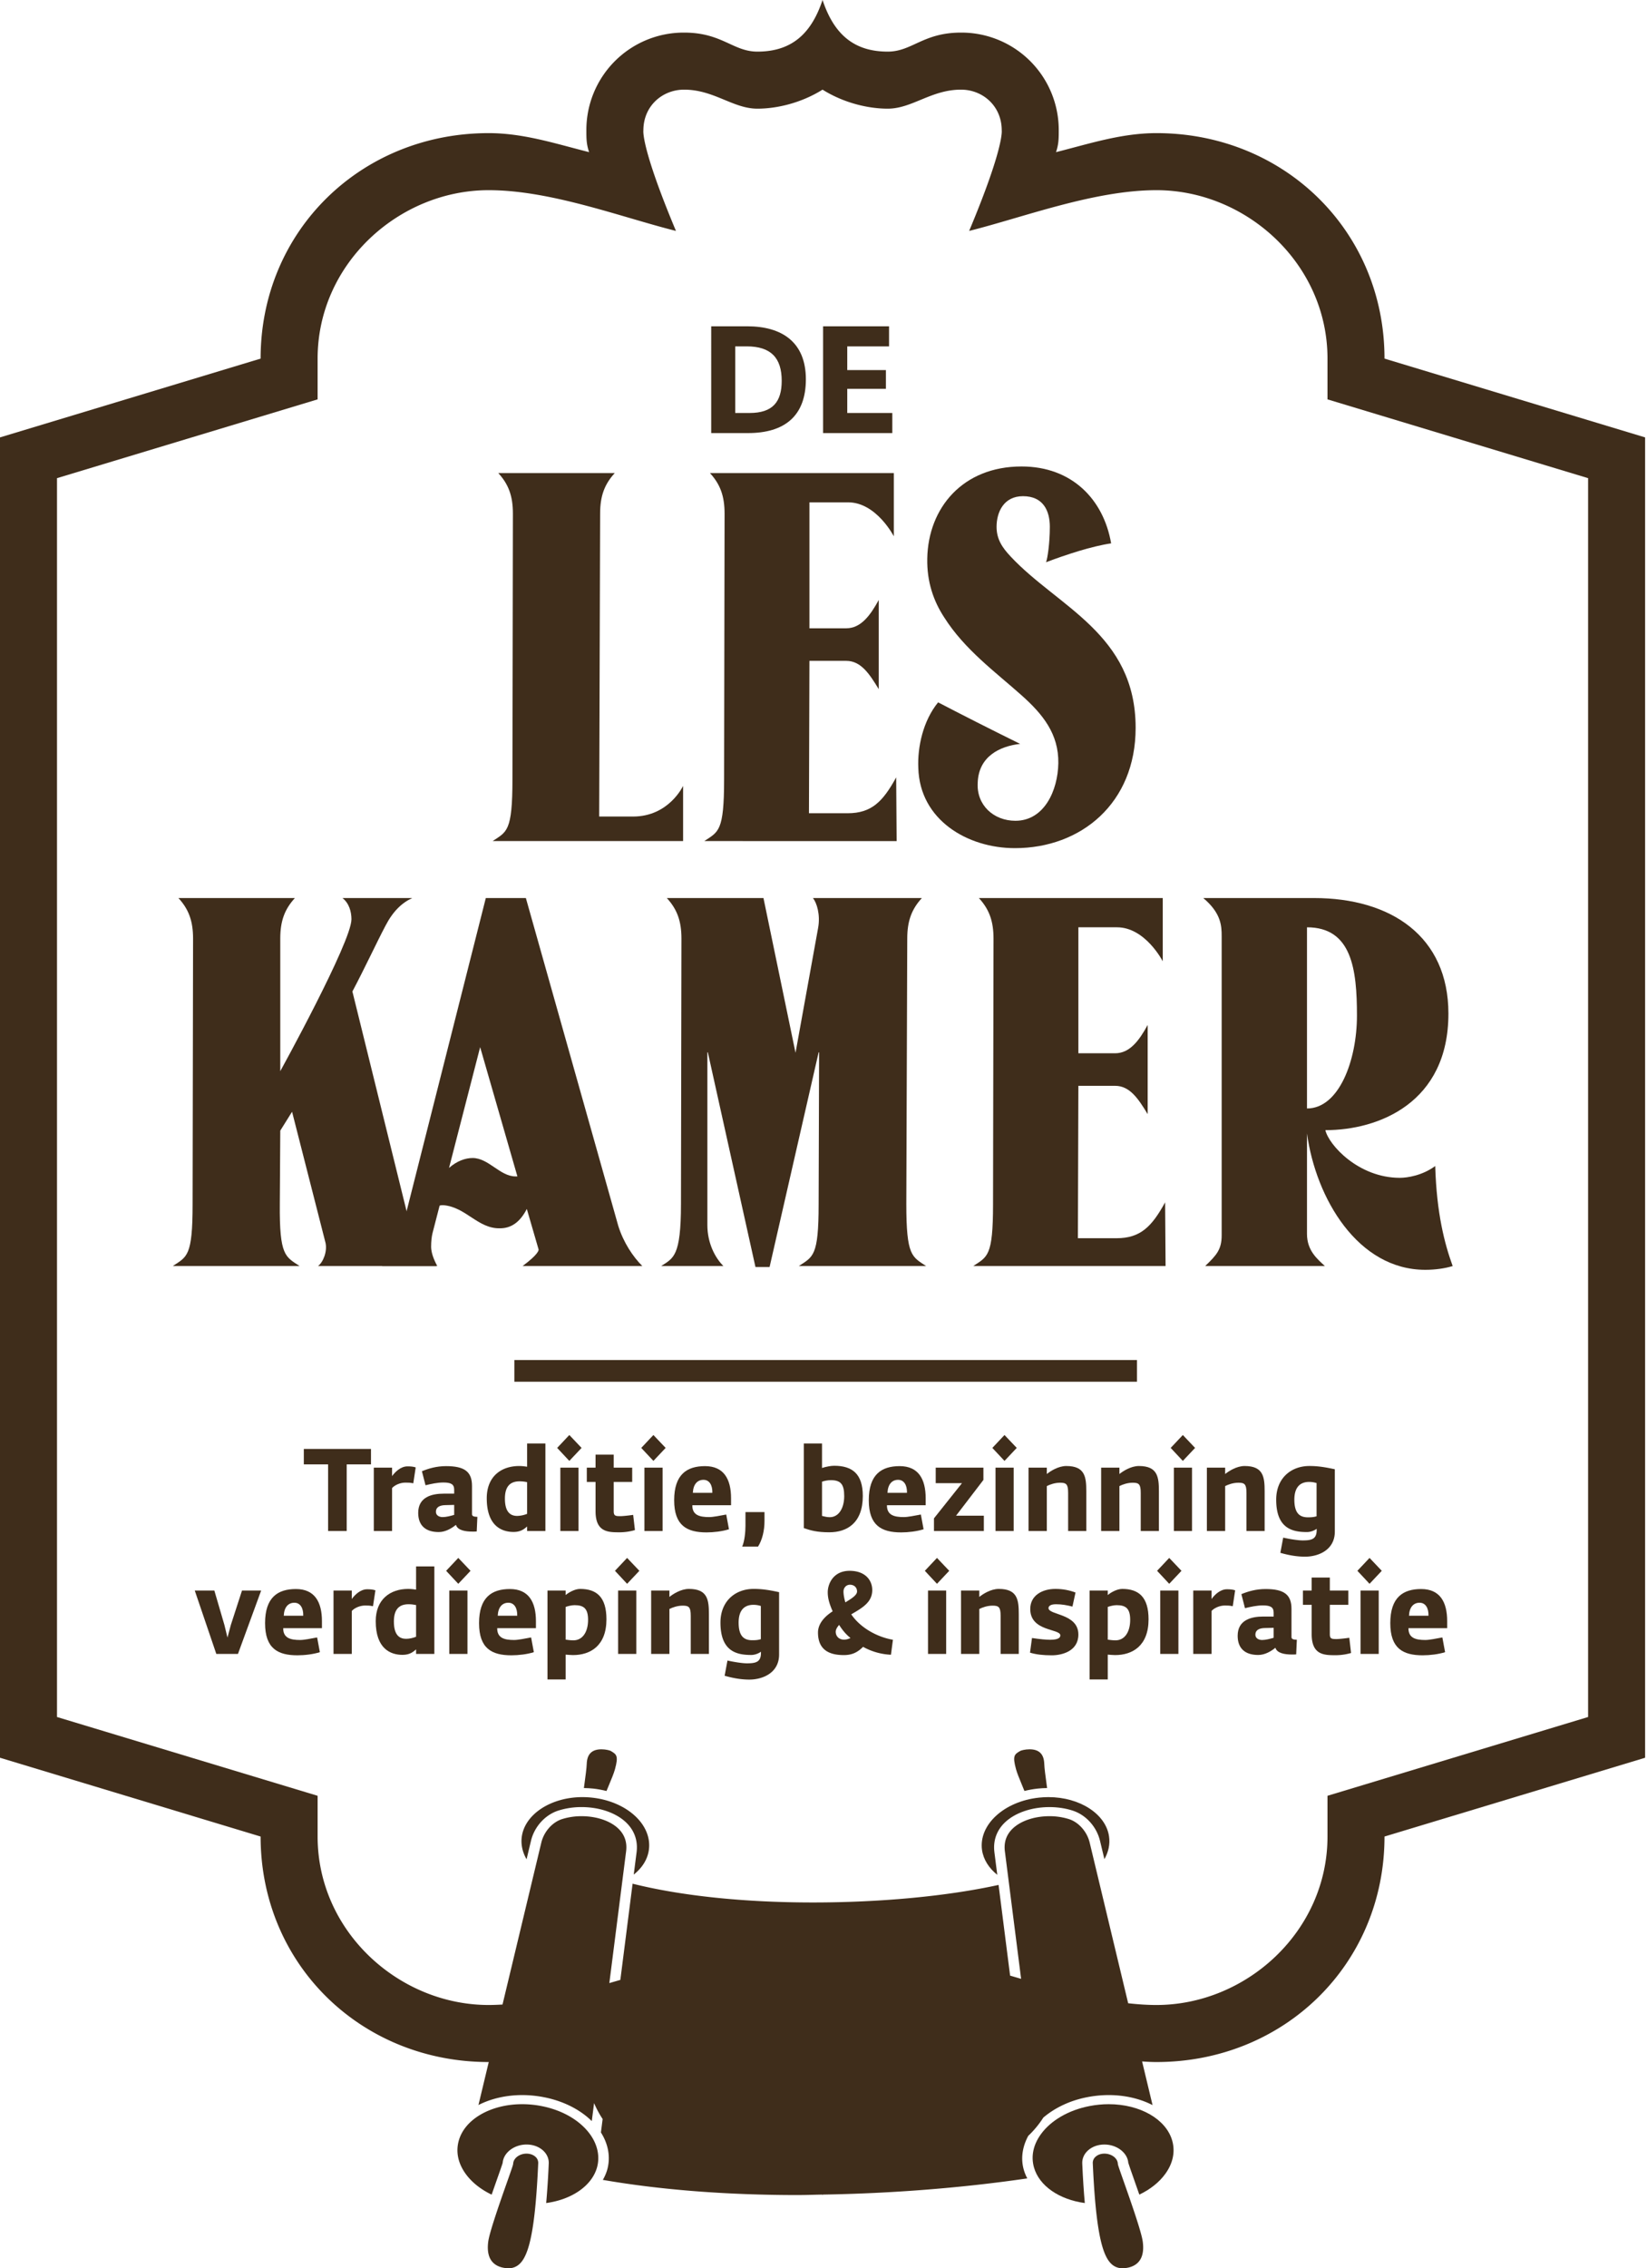
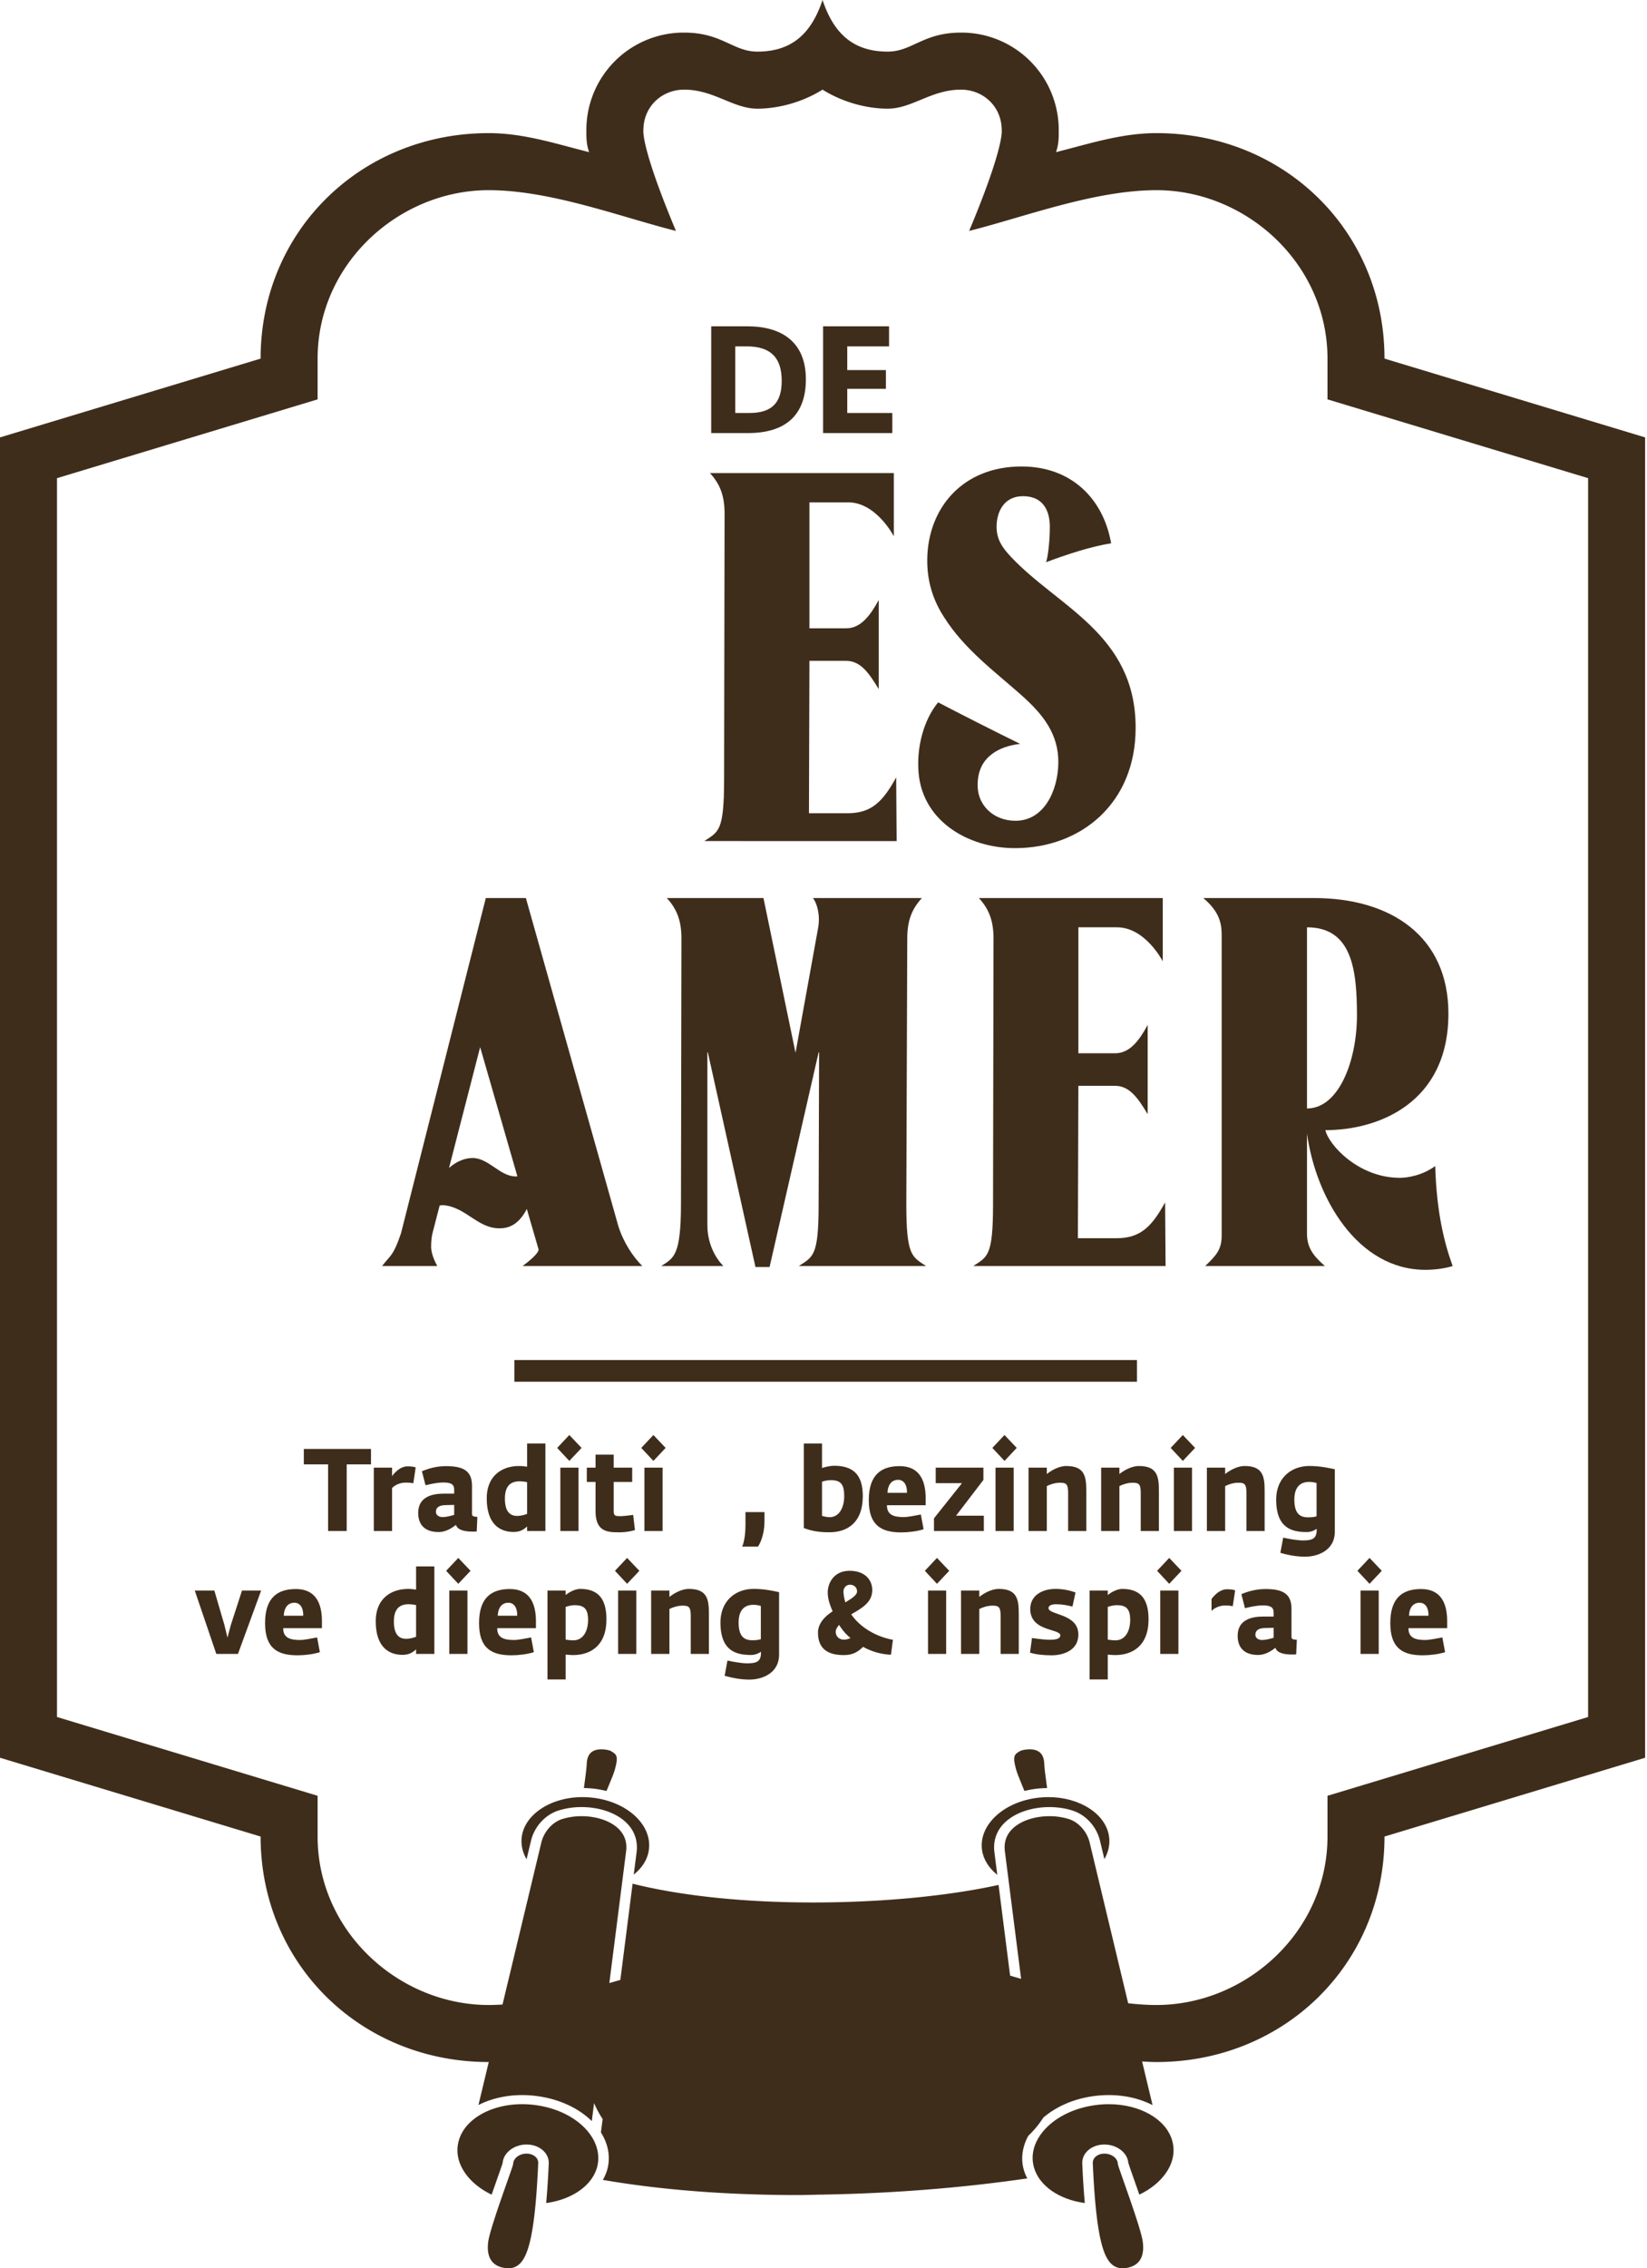
<svg xmlns="http://www.w3.org/2000/svg" width="100%" height="100%" viewBox="0 0 218 300" version="1.1" xml:space="preserve" fill-rule="evenodd" clip-rule="evenodd" stroke-linejoin="round" stroke-miterlimit="2">
  <g id="Logo-dark" fill="#3f2d1b">
-     <path id="Fill-1" d="M79.309 107.996h4.493c4.742 0 6.614-4.055 6.614-4.055v7.3H65.207c1.871-1.247 2.621-1.247 2.621-8.176l.061-35.129c0-2.309-.561-3.868-1.933-5.365h15.413c-1.374 1.497-1.935 3.056-1.935 5.365l-.125 40.06z" />
    <path id="Fill-3" d="M118.307 62.57v8.361s-2.308-4.493-6.053-4.493h-5.116v16.661h4.866c1.935 0 3.182-1.684 4.306-3.744v11.793c-1.249-2.058-2.371-3.743-4.306-3.743h-4.866l-.063 20.155h5.117c3.182 0 4.679-1.56 6.428-4.744l.061 8.425H93.222c1.872-1.248 2.621-1.248 2.621-8.175l.063-35.131c0-2.308-.562-3.868-1.934-5.365h24.335z" />
    <path id="Fill-5" d="M131.908 69.684c0 1.622.748 2.744 1.871 3.93 6.24 6.677 16.536 10.234 16.536 22.651 0 9.985-7.239 15.912-15.974 15.912-6.302 0-12.604-3.744-12.792-10.608-.125-2.746.624-6.239 2.621-8.674 3.12 1.624 7.05 3.619 10.858 5.492-2.746.311-5.492 1.685-5.616 5.117-.187 2.994 2.121 5.054 4.99 5.054 3.808 0 5.617-3.993 5.679-7.613.063-3.869-2.059-6.49-4.866-8.984-3.432-3.059-7.55-6.053-10.233-10.296-1.435-2.185-2.309-4.744-2.248-7.801.125-6.676 4.681-12.167 12.481-12.167 6.676 0 10.857 4.368 11.855 10.17-2.558.375-5.989 1.497-8.611 2.496.188-.499.499-2.496.499-4.679 0-2.123-.872-4.057-3.555-4.057-2.559 0-3.495 2.122-3.495 4.057" />
-     <path id="Fill-7" d="M37.036 159.212c-.062 6.926.748 6.989 2.621 8.237H22.872c1.871-1.248 2.621-1.248 2.621-8.175l.061-35.131c0-2.308-.561-3.868-1.935-5.365h15.413c-1.372 1.497-1.935 3.057-1.935 5.365v17.535s9.422-17.097 9.422-20.092c0-.998-.311-2.122-1.184-2.808h9.234c-1.372.624-2.558 1.747-3.556 3.682-1.123 2.121-2.745 5.616-4.369 8.674l7.239 29.326c1.435 5.741 2.184 5.803 3.869 6.989H42.09c.687-.499 1.248-1.934.999-3.058l-4.431-17.348-1.561 2.498-.061 9.671z" />
    <path id="Fill-9" d="M68.484 155.593l-4.931-17.097-4.118 15.975c1.062-.938 2.185-1.311 3.121-1.311 2.121 0 3.62 2.433 5.678 2.433h.25zm1.247 4.306c-.936 1.81-2.122 2.558-3.555 2.558-2.934.062-4.495-2.808-7.489-3.059-.188 0-.374 0-.499.063l-.936 3.62c-.125.498-.188 1.123-.188 1.81 0 1.061.624 2.184.811 2.558h-7.301c1.186-1.56 1.436-1.247 2.497-4.306l11.231-44.364h5.304l12.231 43.365c.686 2.185 1.933 4.058 3.182 5.305H69.17c2.184-1.622 2.121-2.123 2.121-2.184l-1.56-5.366z" />
    <path id="Fill-11" d="M101.054 118.778l4.243 20.467 2.994-16.537c.313-1.747-.186-3.306-.686-3.93h14.414c-1.372 1.497-1.933 3.057-1.933 5.365l-.125 35.07c0 6.925.748 6.988 2.621 8.236h-16.848c1.871-1.248 2.621-1.248 2.621-8.175l.063-20.092h-.063l-6.491 28.392h-1.871l-6.302-28.392h-.063v22.838c0 2.371.999 4.306 2.123 5.429h-8.238c1.622-1.061 2.621-1.248 2.621-8.236l.063-35.07c0-2.308-.563-3.868-1.935-5.365h12.792z" />
    <path id="Fill-13" d="M153.904 118.778v8.361s-2.308-4.493-6.053-4.493h-5.116v16.661h4.866c1.935 0 3.182-1.684 4.306-3.744v11.793c-1.249-2.058-2.371-3.743-4.306-3.743h-4.866l-.063 20.155h5.117c3.182 0 4.679-1.56 6.428-4.744l.061 8.425h-25.459c1.872-1.248 2.621-1.248 2.621-8.175l.063-35.131c0-2.308-.562-3.868-1.935-5.365h24.336z" />
    <path id="Fill-15" d="M172.995 146.608c4.243 0 6.614-6.366 6.614-12.293 0-6.114-.686-11.668-6.614-11.668v23.961zm0 16.597c0 2.246 1.436 3.37 2.371 4.245h-15.849c1.497-1.436 2.185-2.185 2.185-4.058v-39.559c0-1.374-.063-3.059-2.433-5.056h14.662c10.171 0 17.784 5.056 17.784 15.289 0 11.794-9.235 15.411-16.287 15.411.438 1.935 4.368 6.304 9.86 6.304.999 0 2.995-.313 4.679-1.56.188 6.301 1.249 10.296 2.311 13.229-1 .311-2.311.498-3.62.498-8.924 0-14.477-9.422-15.663-18.033v13.29z" />
    <path id="Fill-17" d="M43.429 193.681h-3.214v-2.043h8.89v2.043h-3.214v8.813h-2.462v-8.813z" />
    <path id="Fill-19" d="M49.478 194.111h2.417v1.12c.392-.537 1.13-1.289 2.042-1.289.434 0 .753.03 1.086.139l-.319 2.102c-.463-.091-.622-.091-1.056-.091-.71 0-1.434.352-1.753.721v5.681h-2.417v-8.383z" />
    <path id="Fill-21" d="M60.117 200.36v-1.32l-1.187.03c-.709.014-1.232.261-1.232.875 0 .491.449.707.884.707.462 0 1.014-.14 1.535-.292m-4.763-.262c0-2.118 1.824-2.548 3.388-2.548h1.375v-.521c0-.738-.448-.952-1.434-.952-.781 0-1.621.184-2.36.366l-.478-1.856c.899-.369 1.941-.676 3.199-.676 2.448 0 3.432.738 3.432 2.625v3.732c0 .276.262.338.71.353l-.087 1.934c-.189.016-.377.016-.565.016-.955 0-1.969-.17-2.186-.892-.579.477-1.404.953-2.272.953-1.737 0-2.722-.861-2.722-2.534" />
    <path id="Fill-23" d="M69.77 200.222v-4.192c-.245-.046-.565-.107-.999-.107-1.375 0-1.939.829-1.939 2.288 0 1.825.767 2.286 1.621 2.286a3.71 3.71 0 001.317-.275m-5.342-2.059c0-2.871 1.898-4.267 4.3-4.267.435 0 .797.062 1.042.092v-3.071h2.419v11.577H69.77v-.599c-.347.292-.796.722-1.794.722-1.593 0-3.548-.814-3.548-4.454" />
    <path id="Fill-25" d="M74.169 202.494h2.402v-8.383h-2.402v8.383zm-.421-10.992l1.608-1.706 1.622 1.706-1.622 1.718-1.608-1.718z" />
    <path id="Fill-27" d="M78.829 199.884V196h-1.158v-1.888h1.158v-1.721h2.403v1.721h2.446V196h-2.446v3.868c0 .614.218.66.87.66.535 0 1.706-.168 1.706-.168l.233 2.01a7.306 7.306 0 01-1.912.293c-1.52 0-3.3.076-3.3-2.779" />
    <path id="Fill-28" d="M85.298 202.494h2.403v-8.383h-2.403v8.383zm-.42-10.992l1.607-1.706 1.621 1.706-1.621 1.718-1.607-1.718z" />
-     <path id="Fill-29" d="M94.287 197.442c.03-1.012-.391-1.718-1.173-1.718-.825 0-1.361.613-1.404 1.718h2.577zm-5.054.983c0-3.423 1.695-4.514 4.083-4.514 2.491 0 3.447 1.719 3.447 4.253v.921h-5.126c-.013 1.319.97 1.566 2.229 1.566.537 0 1.434-.185 2.259-.337l.362 1.949c-.883.277-2.012.414-2.967.414-2.606 0-4.287-.905-4.287-4.252z" />
    <path id="Fill-30" d="M98.671 201.833v-1.841h2.519v1.197c0 1.259-.304 2.502-.854 3.363h-2.1c.319-.692.435-1.966.435-2.719" />
    <path id="Fill-31" d="M108.803 195.969v4.528c.274.062.623.17 1.013.17 1.231 0 1.925-1.229 1.925-2.795 0-1.58-.476-2.103-1.767-2.103-.447 0-.852.092-1.171.2m-2.404 6.14v-11.193h2.404v3.24c.566-.184 1.201-.292 1.606-.292 2.374 0 3.794 1.045 3.794 3.992 0 3.624-2.142 4.806-4.43 4.806-1.636 0-2.491-.246-3.374-.553" />
    <path id="Fill-32" d="M120.048 197.442c.03-1.012-.391-1.718-1.173-1.718-.825 0-1.361.613-1.404 1.718h2.577zm-5.054.983c0-3.423 1.695-4.514 4.083-4.514 2.491 0 3.447 1.719 3.447 4.253v.921h-5.126c-.013 1.319.97 1.566 2.229 1.566.537 0 1.434-.185 2.26-.337l.361 1.949c-.883.277-2.012.414-2.967.414-2.606 0-4.287-.905-4.287-4.252z" />
    <path id="Fill-33" d="M123.621 200.82l3.706-4.652h-3.474v-2.057h6.313v1.628l-3.62 4.728h3.677v2.027h-6.602v-1.674z" />
    <path id="Fill-34" d="M131.77 202.494h2.403v-8.383h-2.403v8.383zm-.421-10.992l1.608-1.706 1.621 1.706-1.621 1.718-1.608-1.718z" />
    <path id="Fill-35" d="M136.14 194.111h2.418v.844c.478-.384 1.52-1.059 2.577-1.059 2.476 0 2.649 1.443 2.649 3.347v5.251h-2.404v-5.037c0-1.151-.245-1.351-1.056-1.351-.724 0-1.375.247-1.766.445v5.943h-2.418v-8.383z" />
    <path id="Fill-36" d="M145.75 194.111h2.418v.844c.478-.384 1.521-1.059 2.577-1.059 2.476 0 2.65 1.443 2.65 3.347v5.251h-2.405v-5.037c0-1.151-.245-1.351-1.056-1.351-.723 0-1.375.247-1.766.445v5.943h-2.418v-8.383z" />
    <path id="Fill-37" d="M155.375 202.494h2.403v-8.383h-2.403v8.383zm-.421-10.992l1.608-1.706 1.62 1.706-1.62 1.718-1.608-1.718z" />
    <path id="Fill-38" d="M159.745 194.111h2.418v.844c.478-.384 1.52-1.059 2.577-1.059 2.476 0 2.65 1.443 2.65 3.347v5.251h-2.405v-5.037c0-1.151-.245-1.351-1.056-1.351-.724 0-1.375.247-1.766.445v5.943h-2.418v-8.383z" />
    <path id="Fill-39" d="M174.263 200.544v-4.392a3.332 3.332 0 00-.971-.152c-1.376 0-1.969.905-1.969 2.349 0 1.81.723 2.334 1.796 2.334.404 0 .753-.016 1.144-.139m-4.793 4.836l.376-2.011c.97.215 1.998.369 2.578.369 1.157 0 1.853-.154 1.853-1.368v-.168c-.335.245-.825.43-1.289.43-1.912 0-4.069-.46-4.069-4.283 0-2.872 1.999-4.454 4.388-4.454 1.171 0 2.084.155 3.373.431v8.245c0 2.456-2.202 3.317-3.939 3.317-1.23 0-2.358-.247-3.271-.508" />
    <path id="Fill-40" d="M25.779 210.367h2.592l1.33 4.545.407 1.673.449-1.673 1.475-4.545h2.535l-3.07 8.383h-2.866l-2.852-8.383z" />
    <path id="Fill-41" d="M40.137 213.698c.029-1.012-.39-1.718-1.173-1.718-.825 0-1.36.612-1.403 1.718h2.576zm-5.052.983c0-3.423 1.693-4.514 4.082-4.514 2.49 0 3.446 1.719 3.446 4.253v.921h-5.126c-.014 1.319.971 1.566 2.231 1.566.535 0 1.433-.185 2.258-.337l.362 1.949c-.883.277-2.013.413-2.969.413-2.605 0-4.284-.904-4.284-4.251z" />
-     <path id="Fill-42" d="M44.145 210.367h2.417v1.12c.392-.537 1.13-1.289 2.041-1.289.435 0 .754.03 1.087.139l-.319 2.101c-.464-.09-.623-.09-1.057-.09-.71 0-1.433.352-1.752.721v5.681h-2.417v-8.383z" />
    <path id="Fill-43" d="M55.073 216.477v-4.191c-.245-.046-.565-.108-.999-.108-1.375 0-1.939.83-1.939 2.288 0 1.828.767 2.287 1.621 2.287.435 0 .956-.123 1.317-.276m-5.342-2.058c0-2.871 1.897-4.267 4.3-4.267.435 0 .797.061 1.042.092v-3.071h2.419v11.577h-2.419v-.599c-.347.291-.796.722-1.794.722-1.593 0-3.548-.814-3.548-4.454" />
    <path id="Fill-44" d="M59.472 218.749h2.403v-8.382h-2.403v8.382zm-.421-10.992l1.608-1.705 1.622 1.705-1.622 1.718-1.608-1.718z" />
    <path id="Fill-45" d="M68.461 213.698c.028-1.012-.391-1.718-1.173-1.718-.826 0-1.361.612-1.404 1.718h2.577zm-5.053.983c0-3.423 1.694-4.514 4.082-4.514 2.491 0 3.447 1.719 3.447 4.253v.921h-5.126c-.015 1.319.97 1.566 2.23 1.566.536 0 1.433-.185 2.258-.337l.362 1.949c-.883.277-2.012.413-2.968.413-2.606 0-4.285-.904-4.285-4.251z" />
    <path id="Fill-46" d="M77.839 214.251c0-1.505-.566-1.949-1.781-1.949-.405 0-.883.122-1.186.23v4.329c.231.032.636.092 1.026.092 1.232 0 1.941-1.136 1.941-2.702zm-5.371-3.884h2.404v.599c.317-.292 1.186-.814 1.91-.814 2.172 0 3.488 1.059 3.488 4.022 0 3.501-2.127 4.729-4.429 4.729-.362 0-.681-.045-.969-.061v3.285h-2.404v-11.76z" />
    <path id="Fill-47" d="M81.816 218.749h2.404v-8.382h-2.404v8.382zm-.419-10.992l1.608-1.705 1.622 1.705-1.622 1.718-1.608-1.718z" />
    <path id="Fill-48" d="M86.188 210.367h2.418v.844c.478-.385 1.52-1.059 2.577-1.059 2.476 0 2.649 1.442 2.649 3.347v5.251h-2.404v-5.037c0-1.151-.245-1.349-1.056-1.349-.724 0-1.375.245-1.766.443v5.943h-2.418v-8.383z" />
    <path id="Fill-49" d="M100.705 216.8v-4.392a3.316 3.316 0 00-.97-.153c-1.377 0-1.969.906-1.969 2.35 0 1.81.723 2.334 1.795 2.334.405 0 .754-.016 1.144-.139m-4.792 4.836l.376-2.011c.97.215 1.998.368 2.578.368 1.156 0 1.853-.153 1.853-1.367v-.168c-.335.245-.826.43-1.289.43-1.912 0-4.07-.46-4.07-4.283 0-2.872 2-4.454 4.388-4.454 1.172 0 2.084.155 3.373.431v8.245c0 2.455-2.201 3.317-3.938 3.317-1.23 0-2.359-.247-3.271-.508" />
    <path id="Fill-50" d="M113.441 210.489c0-.507-.363-.89-.941-.89-.478 0-.854.383-.854.906 0 .461.13 1.013.245 1.428.695-.43 1.55-.921 1.55-1.444m-.868 6.156c-.696-.566-1.087-1.089-1.506-1.733-.275.323-.449.614-.449.905 0 .553.39 1.044 1.101 1.044.303 0 .563-.076.854-.216m-4.302-.72c0-1.229.943-2.166 1.941-2.811-.405-.935-.65-1.673-.65-2.517 0-1.137.752-2.839 2.893-2.839 2.071 0 2.997 1.243 2.997 2.547 0 1.597-1.273 2.334-2.779 3.209 1.216 1.795 3.445 3.009 5.517 3.363l-.262 1.98a8.353 8.353 0 01-3.69-1.043c-.682.675-1.391 1.089-2.535 1.089-1.579 0-3.432-.43-3.432-2.978" />
    <path id="Fill-51" d="M122.833 218.749h2.403v-8.382h-2.403v8.382zm-.42-10.992l1.607-1.705 1.621 1.705-1.621 1.718-1.607-1.718z" />
    <path id="Fill-52" d="M127.202 210.367h2.419v.844c.478-.385 1.52-1.059 2.576-1.059 2.476 0 2.65 1.442 2.65 3.347v5.251h-2.404v-5.037c0-1.151-.246-1.349-1.057-1.349-.723 0-1.375.245-1.765.443v5.943h-2.419v-8.383z" />
    <path id="Fill-53" d="M136.334 218.581l.262-1.936c1.027.155 1.853.233 2.39.233 1.214 0 1.359-.339 1.359-.585 0-.907-3.98-.476-3.98-3.485 0-1.811 1.607-2.657 3.33-2.657.97 0 1.837.17 2.662.477l-.405 1.857c-.767-.183-1.375-.307-2.186-.307-.825 0-.984.323-.984.508 0 .952 3.953.689 3.953 3.5 0 2.21-2.186 2.747-3.518 2.747-1.144 0-2.072-.106-2.883-.352" />
    <path id="Fill-54" d="M149.593 214.251c0-1.505-.565-1.949-1.78-1.949-.404 0-.882.122-1.187.23v4.329c.232.032.636.092 1.027.092 1.231 0 1.94-1.136 1.94-2.702zm-5.371-3.884h2.404v.599c.318-.292 1.187-.814 1.911-.814 2.17 0 3.488 1.059 3.488 4.022 0 3.501-2.127 4.729-4.43 4.729-.361 0-.68-.045-.969-.061v3.285h-2.404v-11.76z" />
    <path id="Fill-55" d="M153.573 218.749h2.403v-8.382h-2.403v8.382zm-.42-10.992l1.607-1.705 1.621 1.705-1.621 1.718-1.607-1.718z" />
-     <path id="Fill-56" d="M157.942 210.367h2.419v1.12c.39-.537 1.129-1.289 2.039-1.289.435 0 .754.03 1.087.139l-.317 2.101c-.465-.09-.623-.09-1.058-.09-.709 0-1.434.352-1.751.721v5.681h-2.419v-8.383z" />
+     <path id="Fill-56" d="M157.942 210.367h2.419v1.12c.39-.537 1.129-1.289 2.039-1.289.435 0 .754.03 1.087.139l-.317 2.101c-.465-.09-.623-.09-1.058-.09-.709 0-1.434.352-1.751.721v5.681v-8.383z" />
    <path id="Fill-57" d="M168.581 216.616v-1.32l-1.185.03c-.711.014-1.232.261-1.232.875 0 .491.449.706.884.706.463 0 1.014-.139 1.533-.291m-4.762-.263c0-2.117 1.824-2.547 3.387-2.547h1.375v-.521c0-.738-.448-.952-1.432-.952-.782 0-1.622.184-2.361.366l-.477-1.856c.897-.369 1.941-.676 3.2-.676 2.447 0 3.432.738 3.432 2.625v3.732c0 .276.259.338.709.353l-.088 1.934c-.188.016-.377.016-.564.016-.955 0-1.969-.17-2.186-.892-.579.477-1.404.953-2.274.953-1.737 0-2.721-.861-2.721-2.535" />
-     <path id="Fill-58" d="M173.616 216.14v-3.885h-1.158v-1.887h1.158v-1.721h2.403v1.721h2.447v1.887h-2.447v3.869c0 .614.217.66.869.66.535 0 1.709-.168 1.709-.168l.231 2.01a7.351 7.351 0 01-1.91.292c-1.522 0-3.302.076-3.302-2.778" />
    <path id="Fill-59" d="M180.086 218.749h2.403v-8.382h-2.403v8.382zm-.42-10.992l1.609-1.705 1.619 1.705-1.619 1.718-1.609-1.718z" />
    <path id="Fill-60" d="M189.075 213.698c.03-1.012-.391-1.718-1.173-1.718-.825 0-1.361.612-1.404 1.718h2.577zm-5.054.983c0-3.423 1.695-4.514 4.083-4.514 2.491 0 3.447 1.719 3.447 4.253v.921h-5.126c-.013 1.319.97 1.566 2.229 1.566.537 0 1.434-.185 2.259-.337l.362 1.949c-.883.277-2.012.413-2.967.413-2.607 0-4.287-.904-4.287-4.251z" />
    <path id="Fill-61" d="M210.204 227.093l-34.495 10.42v5.39c0 12.575-10.779 22.279-22.638 22.279-1.228 0-2.481-.087-3.745-.229l-5.093-21.243c-.344-1.441-1.442-2.691-2.733-3.109a8.525 8.525 0 00-2.592-.389c-1.985 0-3.808.616-4.875 1.646-.834.804-1.178 1.816-1.025 3.004l2.148 16.862-1.457-.427-1.527-11.995c-6.602 1.453-15.383 2.321-24.567 2.321-9.185 0-17.461-.881-23.874-2.482l-1.621 12.723c-.482.141-.967.28-1.457.421l2.219-17.421c.154-1.19-.191-2.202-1.024-3.007-1.067-1.029-2.89-1.645-4.875-1.645a8.52 8.52 0 00-2.592.389c-1.289.418-2.389 1.668-2.733 3.109l-5.133 21.41c-.616.037-1.23.062-1.836.062-11.858 0-22.639-9.704-22.639-22.279v-5.39l-34.495-10.42V63.242L42.04 52.821V47.43c0-12.577 10.781-22.277 22.639-22.277 8.263 0 17.606 3.593 24.792 5.388-4.671-11.137-4.312-13.293-4.312-13.293 0-3.235 2.516-5.391 5.391-5.391 3.952 0 6.468 2.516 9.7 2.516 2.515 0 5.749-.719 8.624-2.516 2.875 1.797 6.109 2.516 8.624 2.516 3.234 0 5.75-2.516 9.703-2.516 2.874 0 5.39 2.156 5.39 5.391 0 0 .359 2.156-4.312 13.293 7.185-1.795 16.527-5.388 24.792-5.388 11.859 0 22.638 9.7 22.638 22.277v5.391l34.495 10.421v163.851zM183.255 47.43c0-16.889-13.296-29.823-30.184-29.823-4.671 0-8.983 1.437-13.293 2.515.359-1.078.359-1.796.359-2.874a12.884 12.884 0 00-12.936-12.937c-5.031 0-6.469 2.516-9.703 2.516-4.671 0-7.187-2.516-8.624-6.828-1.437 4.312-3.953 6.828-8.624 6.828-3.232 0-4.67-2.516-9.7-2.516a12.883 12.883 0 00-12.937 12.937c0 1.078 0 1.796.36 2.874-4.311-1.078-8.623-2.515-13.294-2.515-16.889 0-30.184 12.934-30.184 29.823L0 57.851v174.631l34.495 10.421c0 16.889 13.295 29.824 30.184 29.824h.013l-1.364 5.687c1.634-.835 3.632-1.317 5.794-1.317.95 0 1.911.094 2.854.278 2.545.492 4.786 1.619 6.353 3.164l.303-2.383a12.88 12.88 0 001.134 2.106l-.227 1.778c.988 1.559 1.291 3.286.839 4.912-.135.476-.336.93-.586 1.361 7.625 1.319 16.362 2.006 25.787 2.006 1.08 0 2.178-.044 3.266-.061.009.027.021.05.029.077.01-.027.022-.052.03-.077 9.068-.15 18.35-.867 27.071-2.141a5.905 5.905 0 01-.47-1.162c-.418-1.477-.18-3.029.6-4.47a12.803 12.803 0 001.99-2.409c1.526-1.296 3.531-2.262 5.812-2.701a14.834 14.834 0 012.847-.278c2.163 0 4.164.486 5.8 1.326l-1.384-5.777c.628.05 1.261.081 1.901.081 16.888 0 30.184-12.935 30.184-29.824l34.495-10.421V57.851L183.255 47.43z" />
    <path id="Fill-62" d="M135.214 235.944c.12.292.248.602.38.93.567-.14 1.154-.249 1.764-.314.412-.045.827-.065 1.238-.07l-.056-.418c-.163-1.189-.302-2.215-.322-2.812-.05-1.273-.689-1.895-1.949-1.895-.59 0-1.107.151-1.223.213-.768.449-1.058.618-.564 2.421.146.527.417 1.184.732 1.945" />
    <path id="Fill-63" d="M138.775 237.689c-.413 0-.832.022-1.247.066-4.631.491-8.015 3.602-7.545 6.935.184 1.264.919 2.395 2.019 3.279l-.379-2.974c-.196-1.521.278-2.885 1.372-3.941 1.326-1.281 3.537-2.047 5.914-2.047 1.076 0 2.141.162 3.081.467 1.747.565 3.164 2.132 3.609 3.991l.581 2.427c.544-.953.764-1.985.616-2.998-.419-2.968-3.867-5.205-8.021-5.205" />
    <path id="Fill-64" d="M80.278 236.879c.123-.301.243-.588.354-.857.331-.794.616-1.478.767-2.024.492-1.794.202-1.965-.573-2.424-.107-.059-.624-.208-1.214-.208-1.26 0-1.898.62-1.949 1.897-.02.595-.16 1.621-.322 2.811l-.056.416c.406.006.815.026 1.222.069.607.065 1.195.178 1.771.32" />
    <path id="Fill-65" d="M78.337 237.755a12.05 12.05 0 00-1.243-.066c-4.142 0-7.593 2.238-8.025 5.205-.149 1.053.089 2.083.629 3.016l.585-2.445c.445-1.859 1.861-3.426 3.607-3.992a10.156 10.156 0 013.084-.466c2.375 0 4.586.766 5.912 2.047 1.094 1.056 1.569 2.42 1.372 3.943l-.375 2.938c1.103-.874 1.822-1.994 1.998-3.245.206-1.406-.285-2.845-1.379-4.06-1.409-1.561-3.656-2.609-6.165-2.875" />
    <path id="Fill-66" d="M71.67 278.551a13.234 13.234 0 00-2.549-.249c-4.153 0-7.605 1.982-8.396 4.82-.414 1.467-.103 2.98.9 4.378.813 1.13 2.01 2.077 3.451 2.766.257-.741.511-1.46.736-2.101.346-.979.672-1.907.724-2.105.013-.169.046-.333.099-.492.367-1.118 1.651-1.931 3.053-1.931.847 0 1.622.277 2.182.78.522.471.792 1.086.762 1.734a115.558 115.558 0 01-.337 5.225c3.374-.457 6.037-2.263 6.727-4.707.403-1.444.078-3-.917-4.381-1.328-1.84-3.673-3.204-6.435-3.737" />
    <path id="Fill-67" d="M69.687 284.842c-.791 0-1.511.443-1.712 1.055a1.09 1.09 0 00-.05.263c-.007.153-.088.396-.778 2.356-.886 2.509-2.367 6.711-2.525 7.978-.165 1.263.06 2.201.67 2.791.668.646 1.635.714 2.021.714.191 0 .34-.015.416-.031 1.851-.381 3.018-2.77 3.51-13.864a1.067 1.067 0 00-.375-.852c-.294-.264-.712-.41-1.177-.41" />
    <path id="Fill-68" d="M146.753 278.302c-.845 0-1.701.083-2.541.248-2.776.536-5.127 1.901-6.452 3.745-1.004 1.397-1.316 2.91-.901 4.374.692 2.446 3.354 4.253 6.728 4.708-.137-1.503-.249-3.23-.338-5.226-.03-.649.241-1.265.764-1.737.558-.501 1.326-.777 2.164-.777 1.65 0 3.064 1.084 3.168 2.425.052.199.379 1.126.724 2.105.225.639.478 1.357.735 2.096 1.442-.689 2.639-1.636 3.452-2.765 1.003-1.398 1.315-2.909.901-4.373-.804-2.839-4.259-4.823-8.404-4.823" />
    <path id="Fill-69" d="M148.736 288.518c-.692-1.962-.773-2.204-.78-2.365-.046-.721-.844-1.311-1.778-1.311-.457 0-.867.144-1.158.407a1.067 1.067 0 00-.378.854c.494 11.098 1.659 13.488 3.507 13.864.079.017.224.033.413.033.386 0 1.355-.07 2.025-.718.612-.591.837-1.528.672-2.784-.158-1.271-1.639-5.471-2.523-7.98" />
    <path id="Fill-70" d="M68.081 182.749h82.408v-2.871H68.081v2.871z" />
    <path id="Fill-71" d="M99.217 54.622c3.067 0 4.251-1.478 4.251-4.254 0-3.036-1.429-4.556-4.629-4.556h-1.523v8.81h1.901zm-5.08-11.466h4.76c4.609 0 7.769 2.099 7.769 7.011 0 4.894-2.859 7.112-7.657 7.112h-4.872V43.156z" />
    <path id="Fill-72" d="M108.946 43.156h8.73v2.657h-5.531v3.136h5.116v2.478h-5.116v3.195h5.963v2.657h-9.162V43.156z" />
  </g>
</svg>